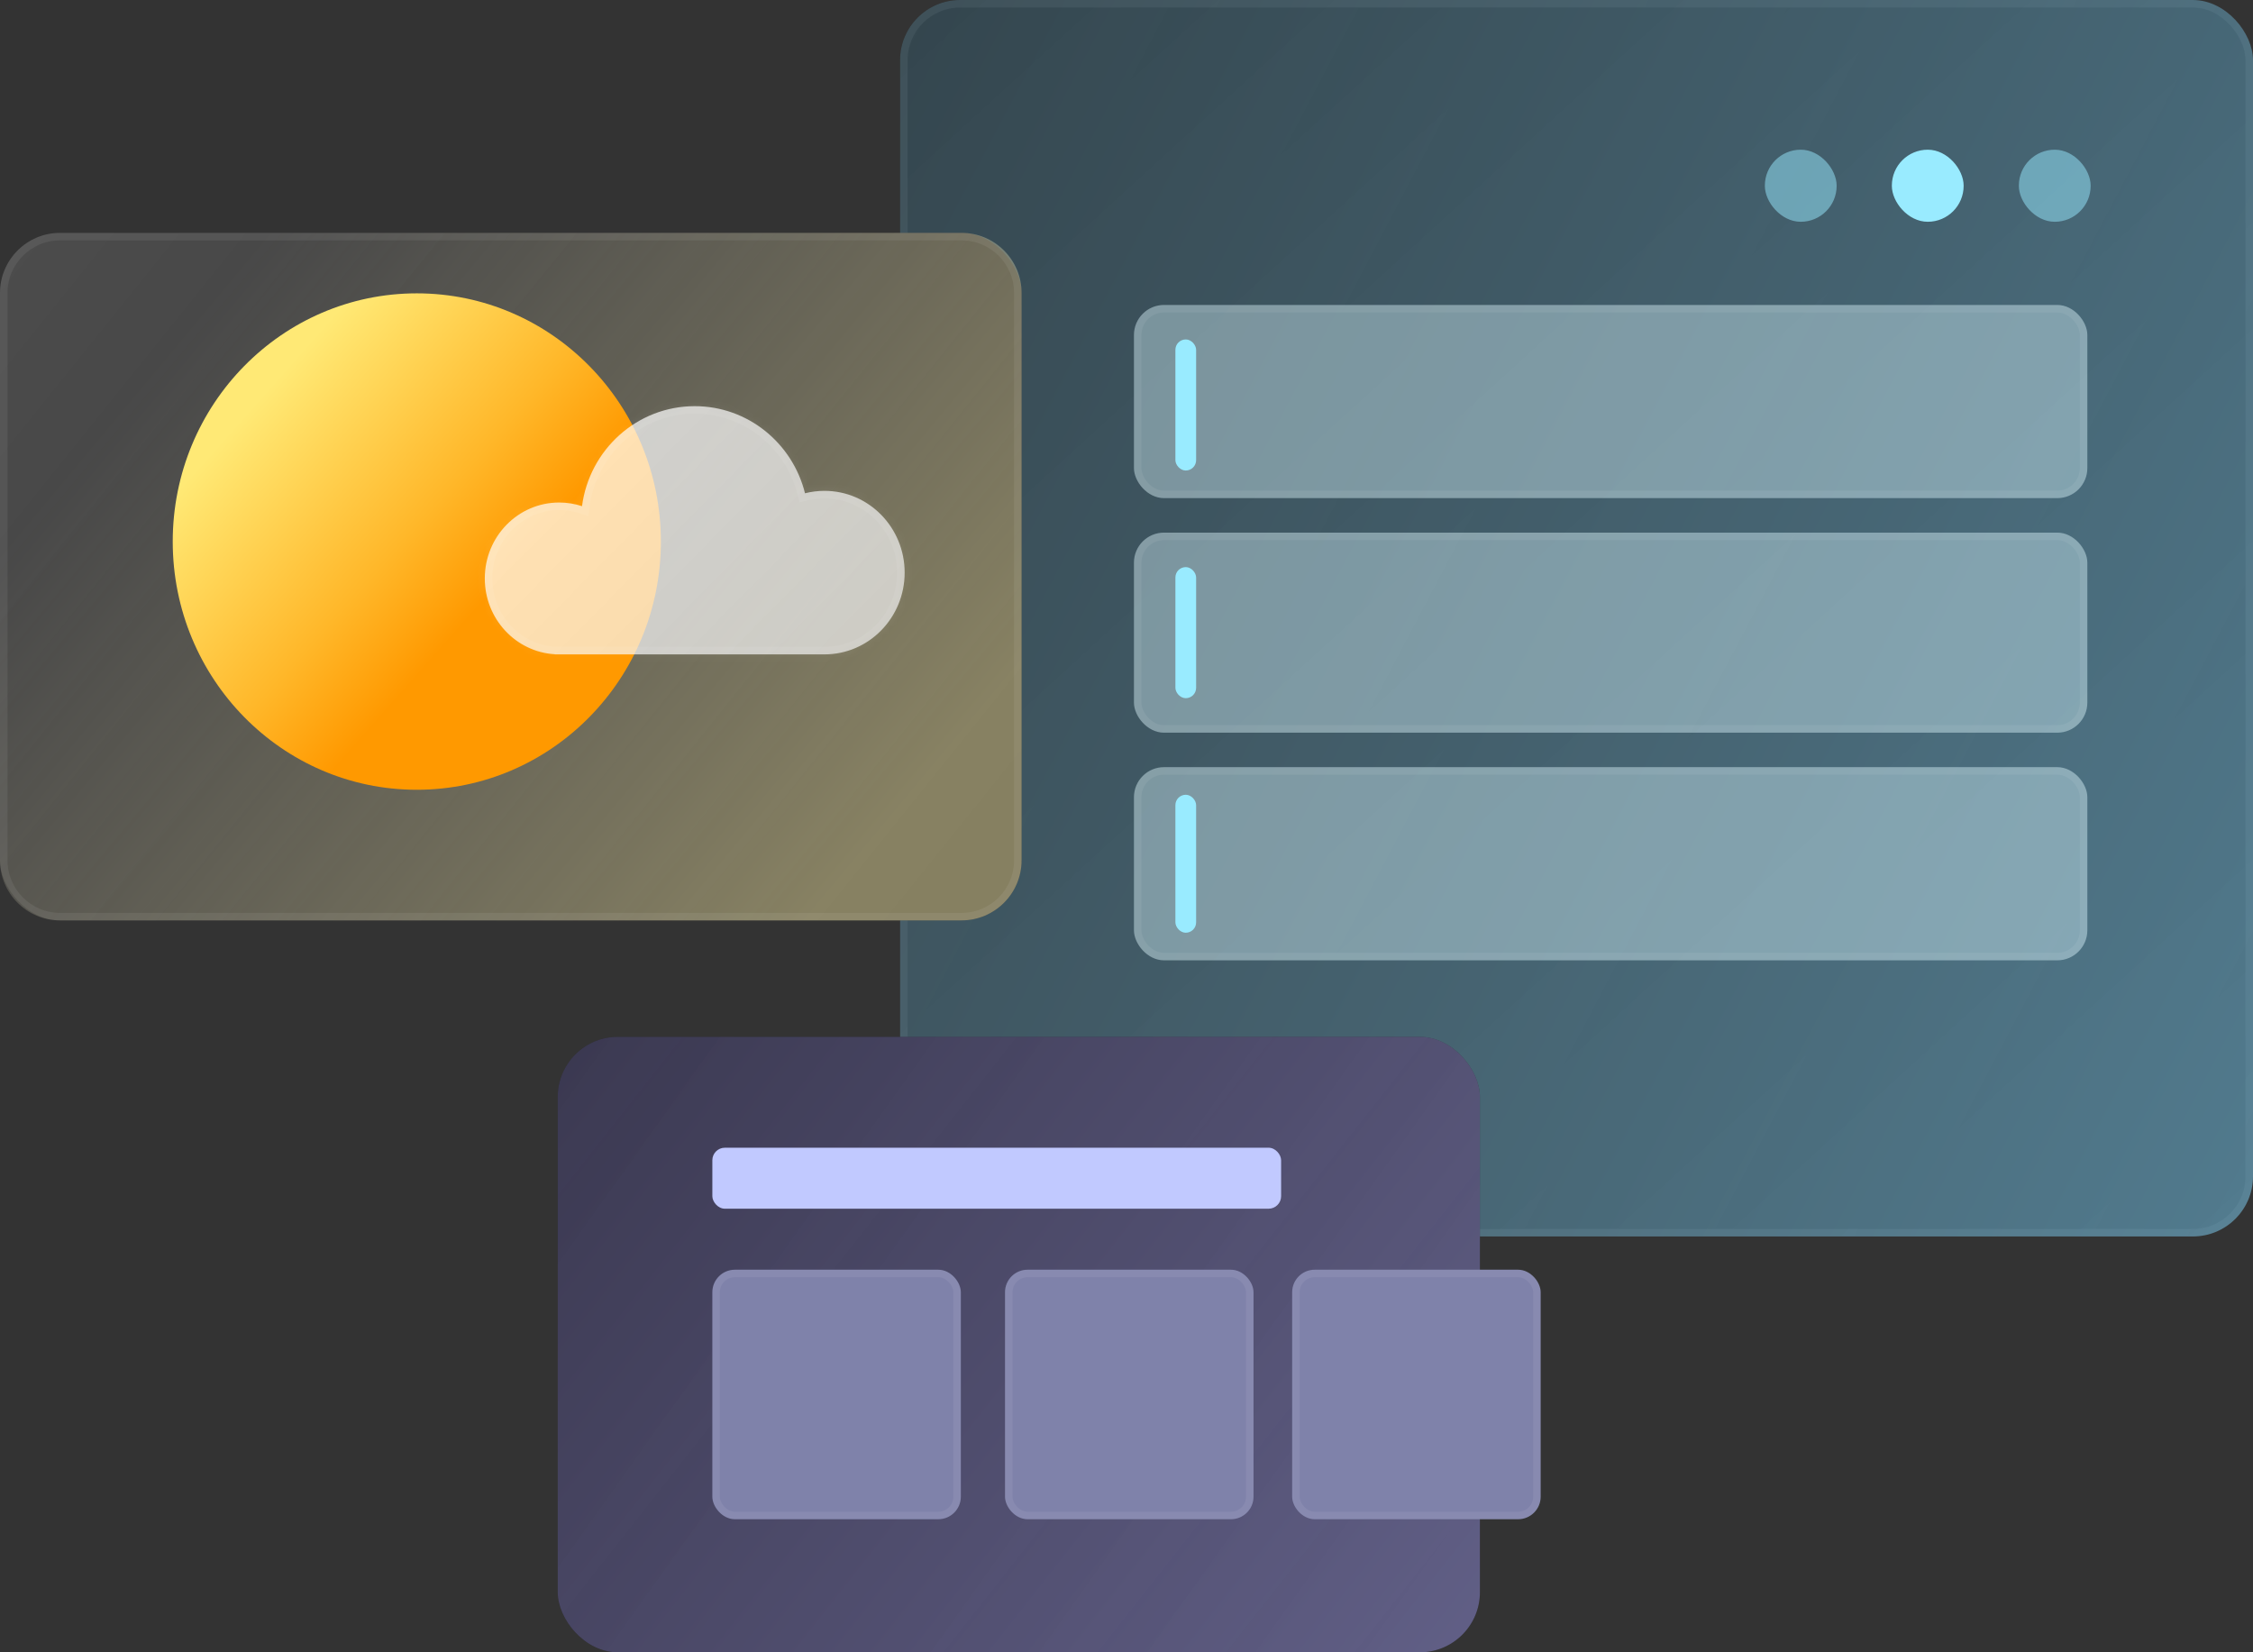
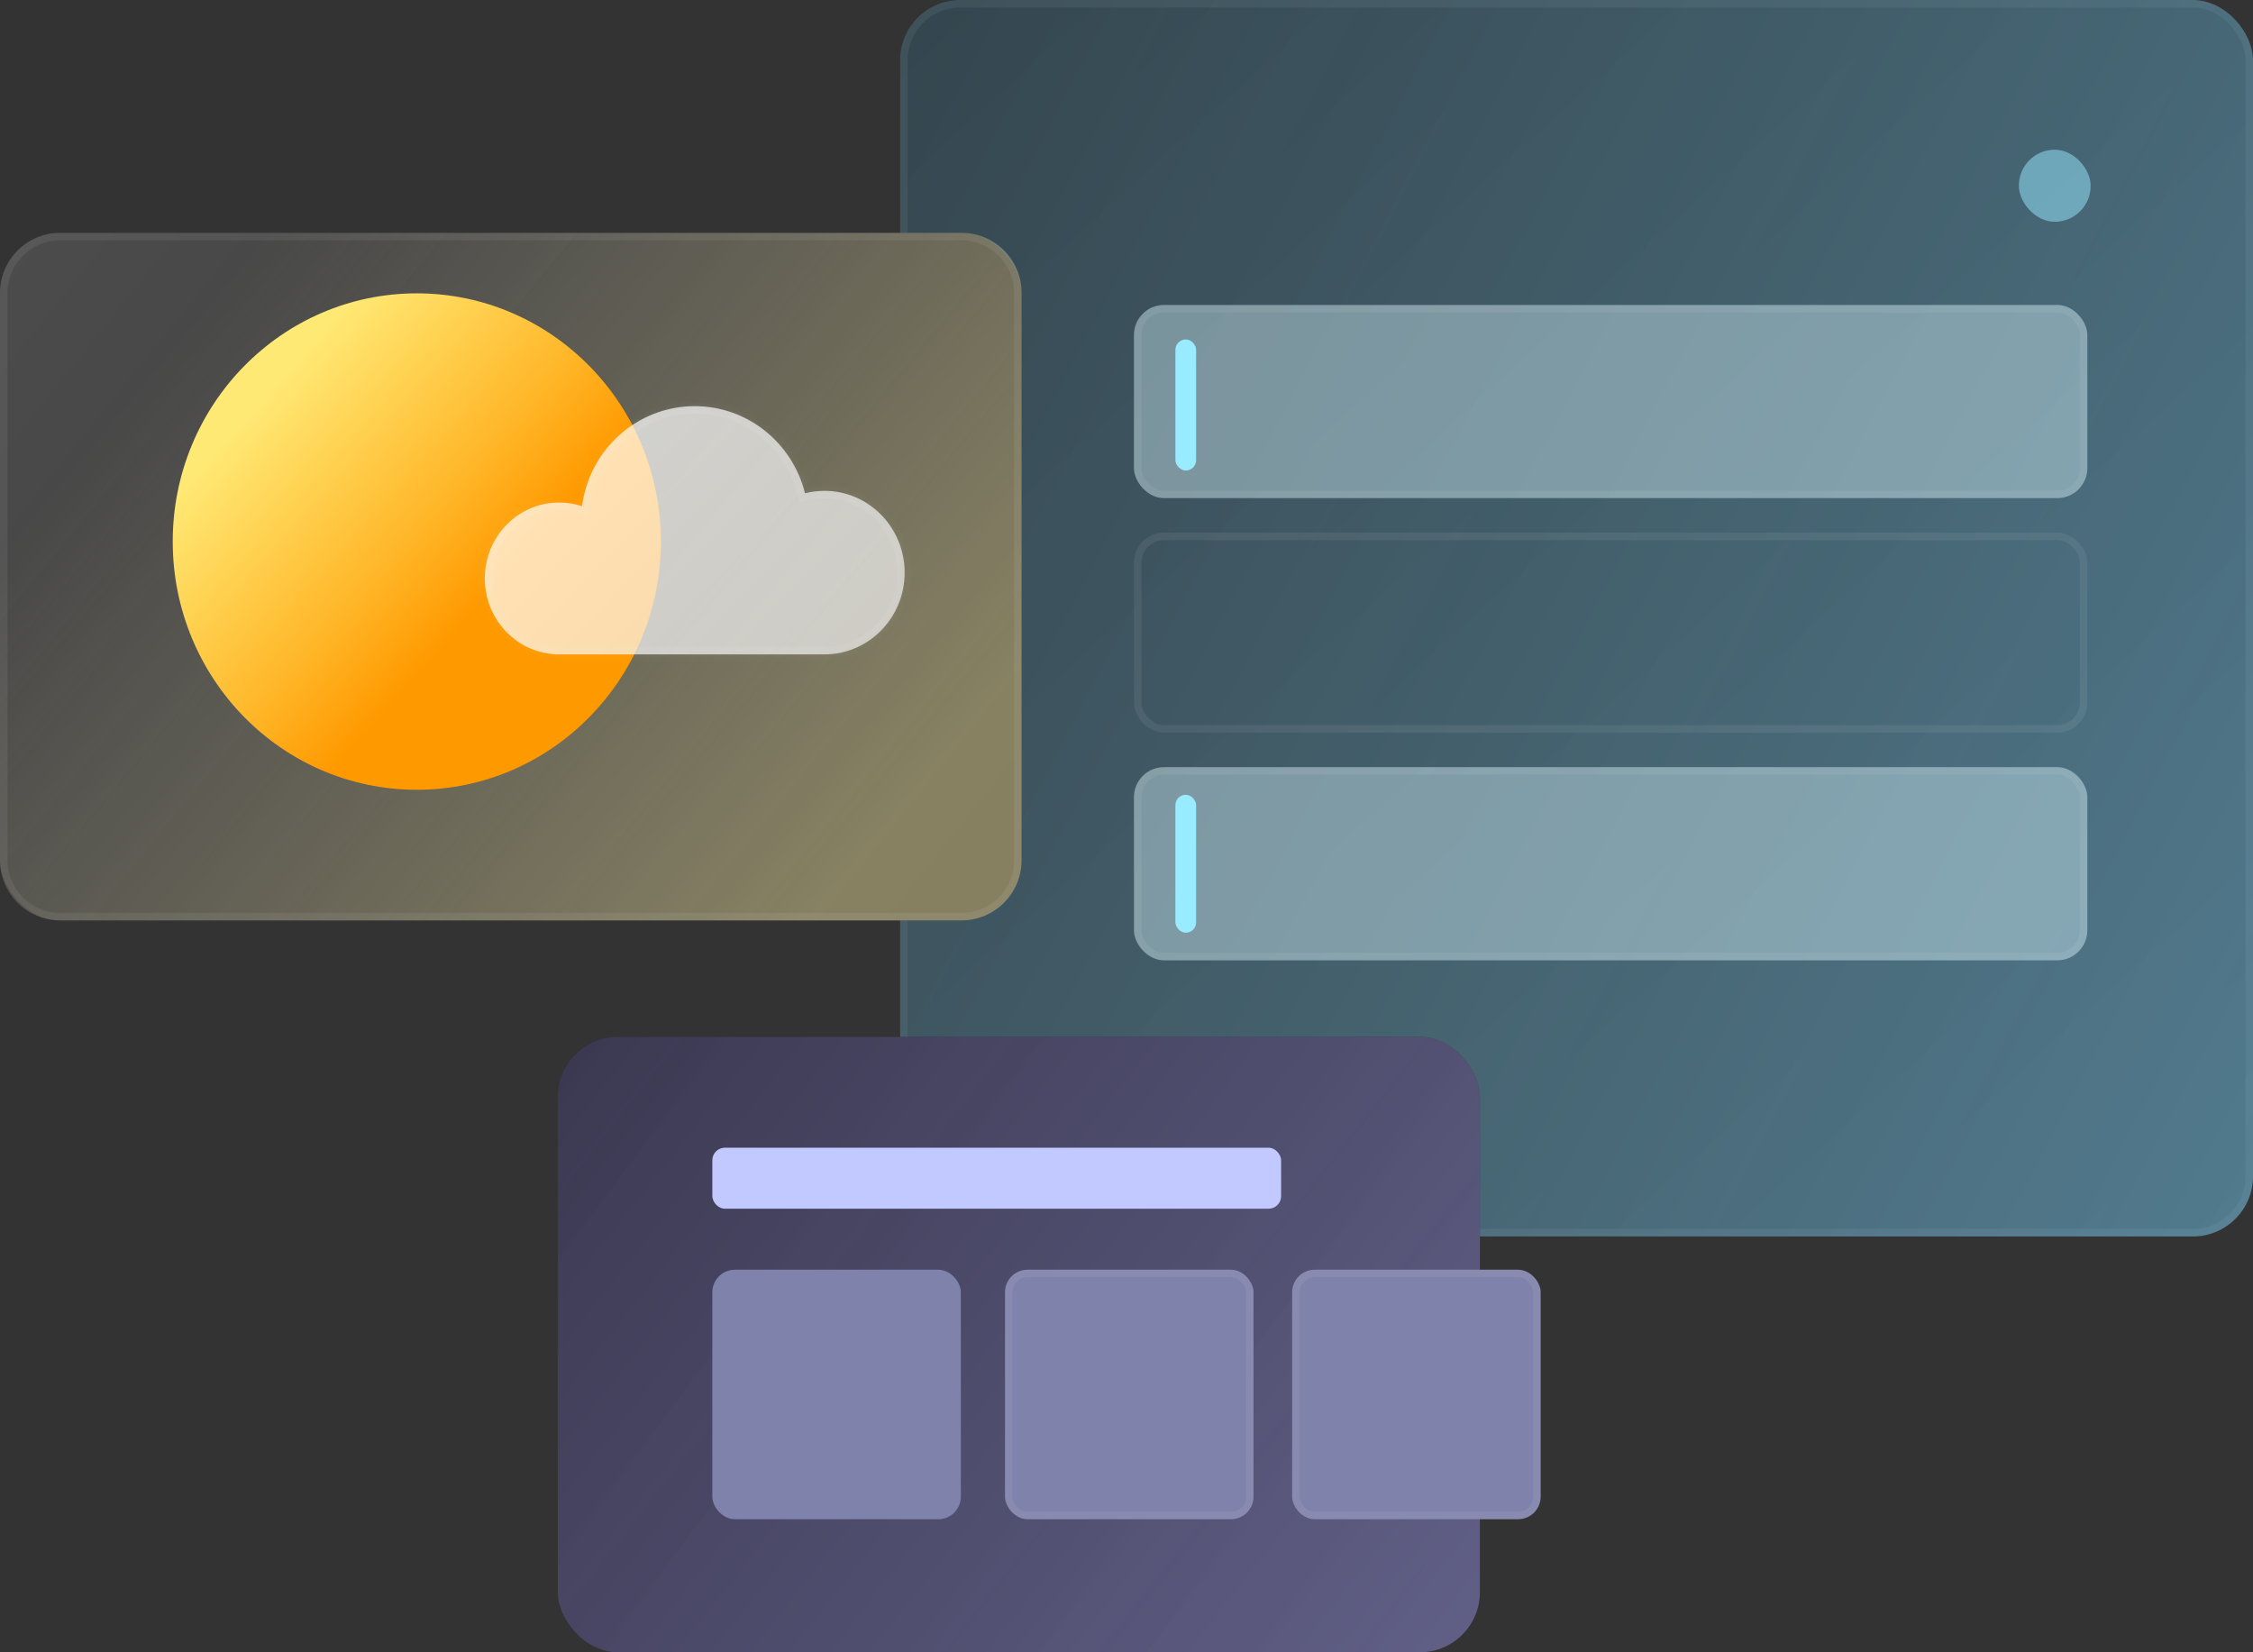
<svg xmlns="http://www.w3.org/2000/svg" width="300" height="220" viewBox="0 0 300 220" fill="none">
  <rect x="0" y="0" width="300" height="220" fill="#333333" stroke="none" />
  <rect x="119.853" width="180.147" height="164.63" rx="8" fill="url(#paint0_linear_2596_2160)" />
  <rect x="120.353" y="0.5" width="179.147" height="163.63" rx="7.5" stroke="white" stroke-opacity="0.07" />
  <rect x="119.853" width="180.147" height="164.63" rx="8" fill="url(#paint1_linear_2596_2160)" fill-opacity="0.5" />
  <rect x="278.382" y="29.529" width="9.559" height="9.597" rx="4.779" transform="rotate(-180 278.382 29.529)" fill="#99EBFF" fill-opacity="0.5" />
-   <rect x="261.47" y="29.529" width="9.559" height="9.597" rx="4.779" transform="rotate(-180 261.47 29.529)" fill="#99EBFF" />
-   <rect x="244.559" y="29.529" width="9.559" height="9.597" rx="4.779" transform="rotate(-180 244.559 29.529)" fill="#99EBFF" fill-opacity="0.5" />
  <rect x="74.265" y="138.055" width="122.794" height="81.946" rx="8" fill="url(#paint2_linear_2596_2160)" />
  <rect x="74.265" y="138.055" width="122.794" height="81.946" rx="8" fill="url(#paint3_linear_2596_2160)" fill-opacity="0.5" />
  <rect x="94.853" y="152.816" width="75.735" height="8.121" rx="1.667" fill="#C1C9FF" />
  <rect x="94.853" y="169.06" width="33.088" height="33.221" rx="3" fill="#7F82AA" />
-   <rect x="95.353" y="169.56" width="32.088" height="32.221" rx="2.5" stroke="white" stroke-opacity="0.07" />
  <rect x="133.824" y="169.06" width="33.088" height="33.221" rx="3" fill="#7F82AA" />
  <rect x="134.324" y="169.56" width="32.088" height="32.221" rx="2.5" stroke="white" stroke-opacity="0.07" />
  <rect x="172.06" y="169.06" width="33.088" height="33.221" rx="3" fill="#7F82AA" />
  <rect x="172.56" y="169.56" width="32.088" height="32.221" rx="2.5" stroke="white" stroke-opacity="0.07" />
  <rect y="31.006" width="136.029" height="91.543" rx="8" fill="url(#paint4_linear_2596_2160)" />
  <path d="M0 39.006C0 34.588 3.582 31.006 8 31.006H128.029C132.448 31.006 136.029 34.588 136.029 39.006V114.549C136.029 118.967 132.448 122.549 128.029 122.549H8C3.582 122.549 0 118.967 0 114.549V39.006Z" fill="url(#paint5_linear_2596_2160)" fill-opacity="0.4" />
  <path d="M0.5 39.006C0.5 34.864 3.858 31.506 8 31.506H128.029C132.171 31.506 135.529 34.864 135.529 39.006V114.549C135.529 118.691 132.171 122.049 128.029 122.049H8C3.858 122.049 0.5 118.691 0.5 114.549V39.006Z" stroke="white" stroke-opacity="0.07" />
  <ellipse cx="55.5" cy="72.107" rx="32.5" ry="33.049" fill="url(#paint6_linear_2596_2160)" />
  <mask id="path-20-inside-1_2596_2160" fill="white">
    <path fill-rule="evenodd" clip-rule="evenodd" d="M73.872 87.111C68.675 86.803 64.554 82.402 64.554 77.019C64.554 71.436 68.987 66.91 74.454 66.91C75.516 66.91 76.54 67.081 77.499 67.397C78.483 59.88 84.827 54.08 92.507 54.08C99.591 54.08 105.538 59.014 107.191 65.679C108.021 65.468 108.89 65.356 109.784 65.356C115.68 65.356 120.46 70.23 120.46 76.242C120.46 82.255 115.68 87.129 109.784 87.129C109.719 87.129 109.654 87.128 109.589 87.127V87.129H73.872V87.111Z" />
  </mask>
  <path fill-rule="evenodd" clip-rule="evenodd" d="M73.872 87.111C68.675 86.803 64.554 82.402 64.554 77.019C64.554 71.436 68.987 66.91 74.454 66.91C75.516 66.91 76.54 67.081 77.499 67.397C78.483 59.88 84.827 54.08 92.507 54.08C99.591 54.08 105.538 59.014 107.191 65.679C108.021 65.468 108.89 65.356 109.784 65.356C115.68 65.356 120.46 70.23 120.46 76.242C120.46 82.255 115.68 87.129 109.784 87.129C109.719 87.129 109.654 87.128 109.589 87.127V87.129H73.872V87.111Z" fill="url(#paint7_linear_2596_2160)" fill-opacity="0.7" />
  <path d="M73.872 87.111H74.872V86.168L73.931 86.112L73.872 87.111ZM77.499 67.397L77.186 68.346L78.333 68.725L78.49 67.526L77.499 67.397ZM107.191 65.679L106.221 65.919L106.463 66.896L107.438 66.648L107.191 65.679ZM109.589 87.127L109.607 86.127L108.589 86.109V87.127H109.589ZM109.589 87.129V88.129H110.589V87.129H109.589ZM73.872 87.129H72.872V88.129H73.872V87.129ZM73.931 86.112C69.278 85.837 65.554 81.888 65.554 77.019H63.554C63.554 82.916 68.073 87.769 73.813 88.109L73.931 86.112ZM65.554 77.019C65.554 71.968 69.559 67.91 74.454 67.91V65.91C68.415 65.91 63.554 70.903 63.554 77.019H65.554ZM74.454 67.91C75.409 67.91 76.326 68.063 77.186 68.346L77.812 66.447C76.753 66.098 75.624 65.91 74.454 65.91V67.91ZM78.49 67.526C79.412 60.49 85.347 55.08 92.507 55.08V53.08C84.308 53.08 77.554 59.27 76.507 67.267L78.49 67.526ZM92.507 55.08C99.111 55.08 104.673 59.681 106.221 65.919L108.162 65.438C106.403 58.347 100.07 53.08 92.507 53.08V55.08ZM107.438 66.648C108.188 66.457 108.974 66.356 109.784 66.356V64.356C108.806 64.356 107.855 64.478 106.945 64.71L107.438 66.648ZM109.784 66.356C115.11 66.356 119.46 70.763 119.46 76.242H121.46C121.46 69.696 116.251 64.356 109.784 64.356V66.356ZM119.46 76.242C119.46 81.721 115.11 86.129 109.784 86.129V88.129C116.251 88.129 121.46 82.788 121.46 76.242H119.46ZM109.784 86.129C109.725 86.129 109.666 86.128 109.607 86.127L109.571 88.127C109.642 88.128 109.713 88.129 109.784 88.129V86.129ZM108.589 87.127V87.129H110.589V87.127H108.589ZM109.589 86.129H73.872V88.129H109.589V86.129ZM74.872 87.129V87.111H72.872V87.129H74.872Z" fill="white" fill-opacity="0.07" mask="url(#path-20-inside-1_2596_2160)" />
  <rect x="150.992" y="40.605" width="126.949" height="25.719" rx="4" fill="#DAF8FF" fill-opacity="0.4" />
  <rect x="151.492" y="41.105" width="125.949" height="24.719" rx="3.5" stroke="white" stroke-opacity="0.07" />
  <rect x="156.511" y="45.196" width="2.76" height="17.452" rx="1.38" fill="#99EBFF" />
-   <rect x="150.992" y="70.917" width="126.949" height="26.637" rx="4" fill="#DAF8FF" fill-opacity="0.4" />
  <rect x="151.492" y="71.417" width="125.949" height="25.637" rx="3.5" stroke="white" stroke-opacity="0.07" />
-   <rect x="156.511" y="75.509" width="2.76" height="17.452" rx="1.38" fill="#99EBFF" />
  <rect x="150.992" y="102.146" width="126.949" height="25.719" rx="4" fill="#DAF8FF" fill-opacity="0.4" />
  <rect x="151.492" y="102.646" width="125.949" height="24.719" rx="3.5" stroke="white" stroke-opacity="0.07" />
  <rect x="156.511" y="105.821" width="2.76" height="18.37" rx="1.38" fill="#99EBFF" />
  <defs>
    <linearGradient id="paint0_linear_2596_2160" x1="120" y1="-25" x2="310" y2="183" gradientUnits="userSpaceOnUse">
      <stop stop-color="#0F0F0F" />
      <stop offset="1" stop-color="#2A2A2A" />
    </linearGradient>
    <linearGradient id="paint1_linear_2596_2160" x1="-192" y1="-346" x2="421.634" y2="-22.703" gradientUnits="userSpaceOnUse">
      <stop stop-color="#7E7E7E" stop-opacity="0.03" />
      <stop offset="1" stop-color="#7ED6FF" />
    </linearGradient>
    <linearGradient id="paint2_linear_2596_2160" x1="46" y1="117" x2="304" y2="301" gradientUnits="userSpaceOnUse">
      <stop stop-color="#0F0F0F" />
      <stop offset="1" stop-color="#2A2A2A" />
    </linearGradient>
    <linearGradient id="paint3_linear_2596_2160" x1="-57" y1="23" x2="204.292" y2="228.739" gradientUnits="userSpaceOnUse">
      <stop stop-color="#AA9DFF" stop-opacity="0.03" />
      <stop offset="1" stop-color="#A7A4F4" />
    </linearGradient>
    <linearGradient id="paint4_linear_2596_2160" x1="-30" y1="5" x2="184" y2="177" gradientUnits="userSpaceOnUse">
      <stop stop-color="#525252" />
      <stop offset="1" stop-color="#2A2A2A" />
    </linearGradient>
    <linearGradient id="paint5_linear_2596_2160" x1="107.69" y1="122.549" x2="-0.839" y2="32.012" gradientUnits="userSpaceOnUse">
      <stop stop-color="#FFF0A3" />
      <stop offset="0.808" stop-color="#FFF5BF" stop-opacity="0" />
    </linearGradient>
    <linearGradient id="paint6_linear_2596_2160" x1="32.141" y1="48.353" x2="88.834" y2="98.629" gradientUnits="userSpaceOnUse">
      <stop offset="0.065" stop-color="#FFE975" />
      <stop offset="0.42" stop-color="#FFB729" />
      <stop offset="0.596" stop-color="#FF9900" />
    </linearGradient>
    <linearGradient id="paint7_linear_2596_2160" x1="120.46" y1="95.842" x2="83.747" y2="59.641" gradientUnits="userSpaceOnUse">
      <stop stop-color="#EDEDED" />
      <stop offset="1" stop-color="white" />
    </linearGradient>
  </defs>
</svg>